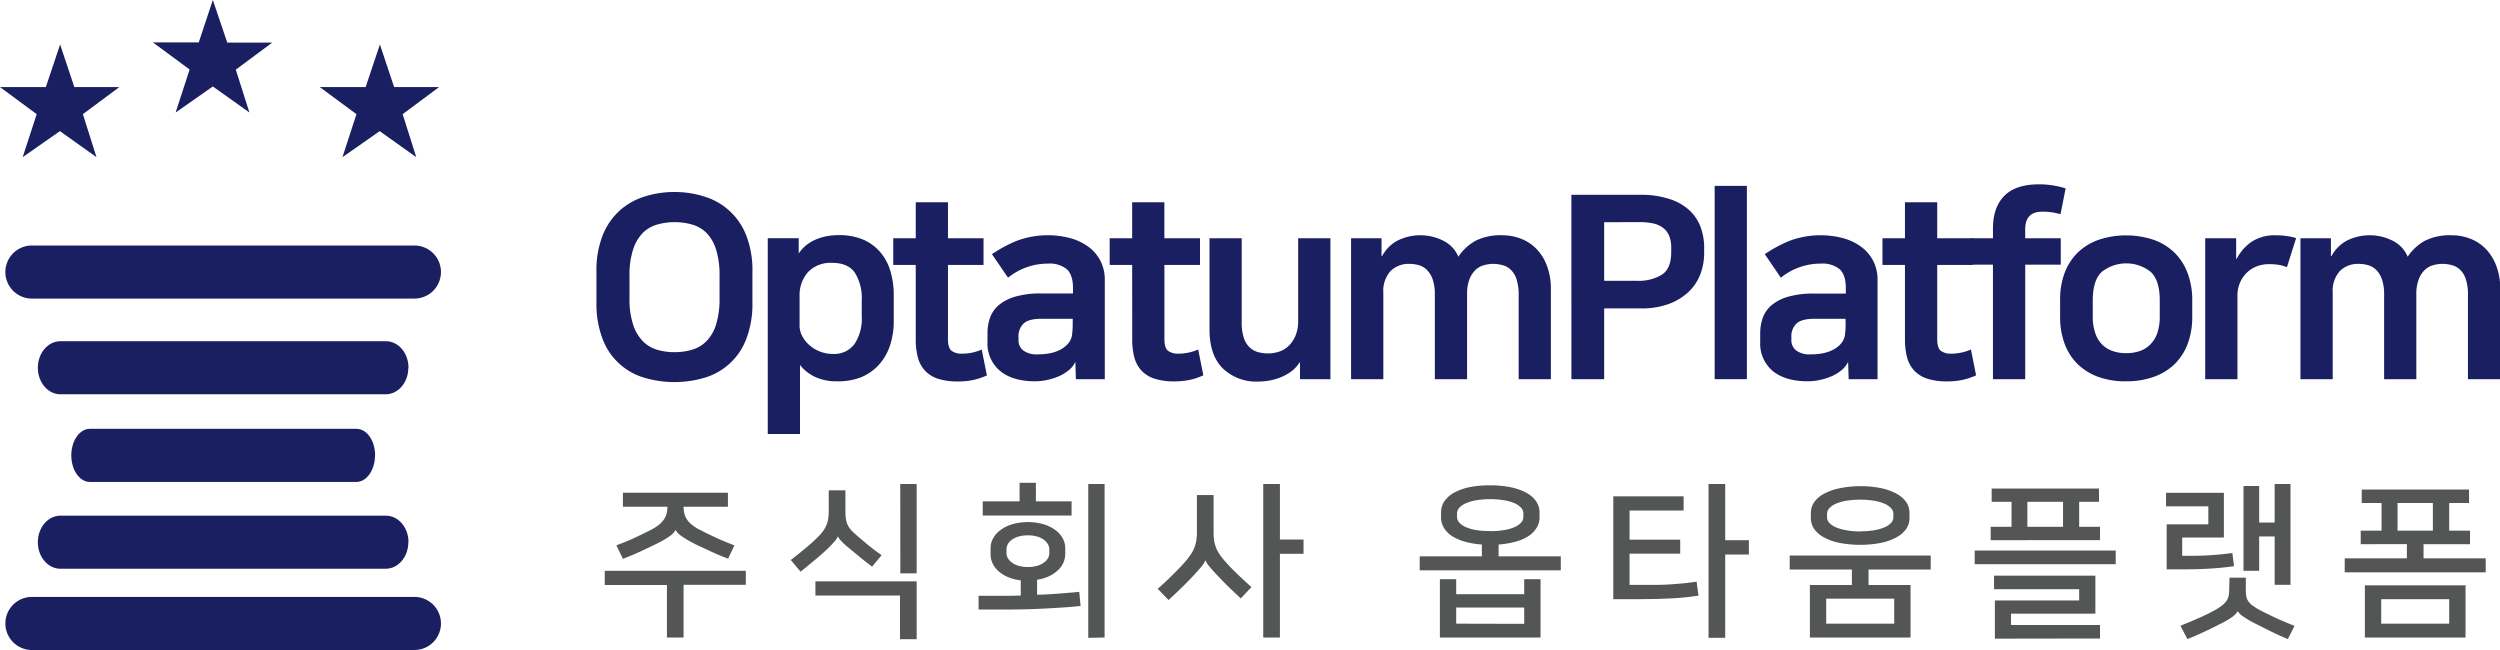
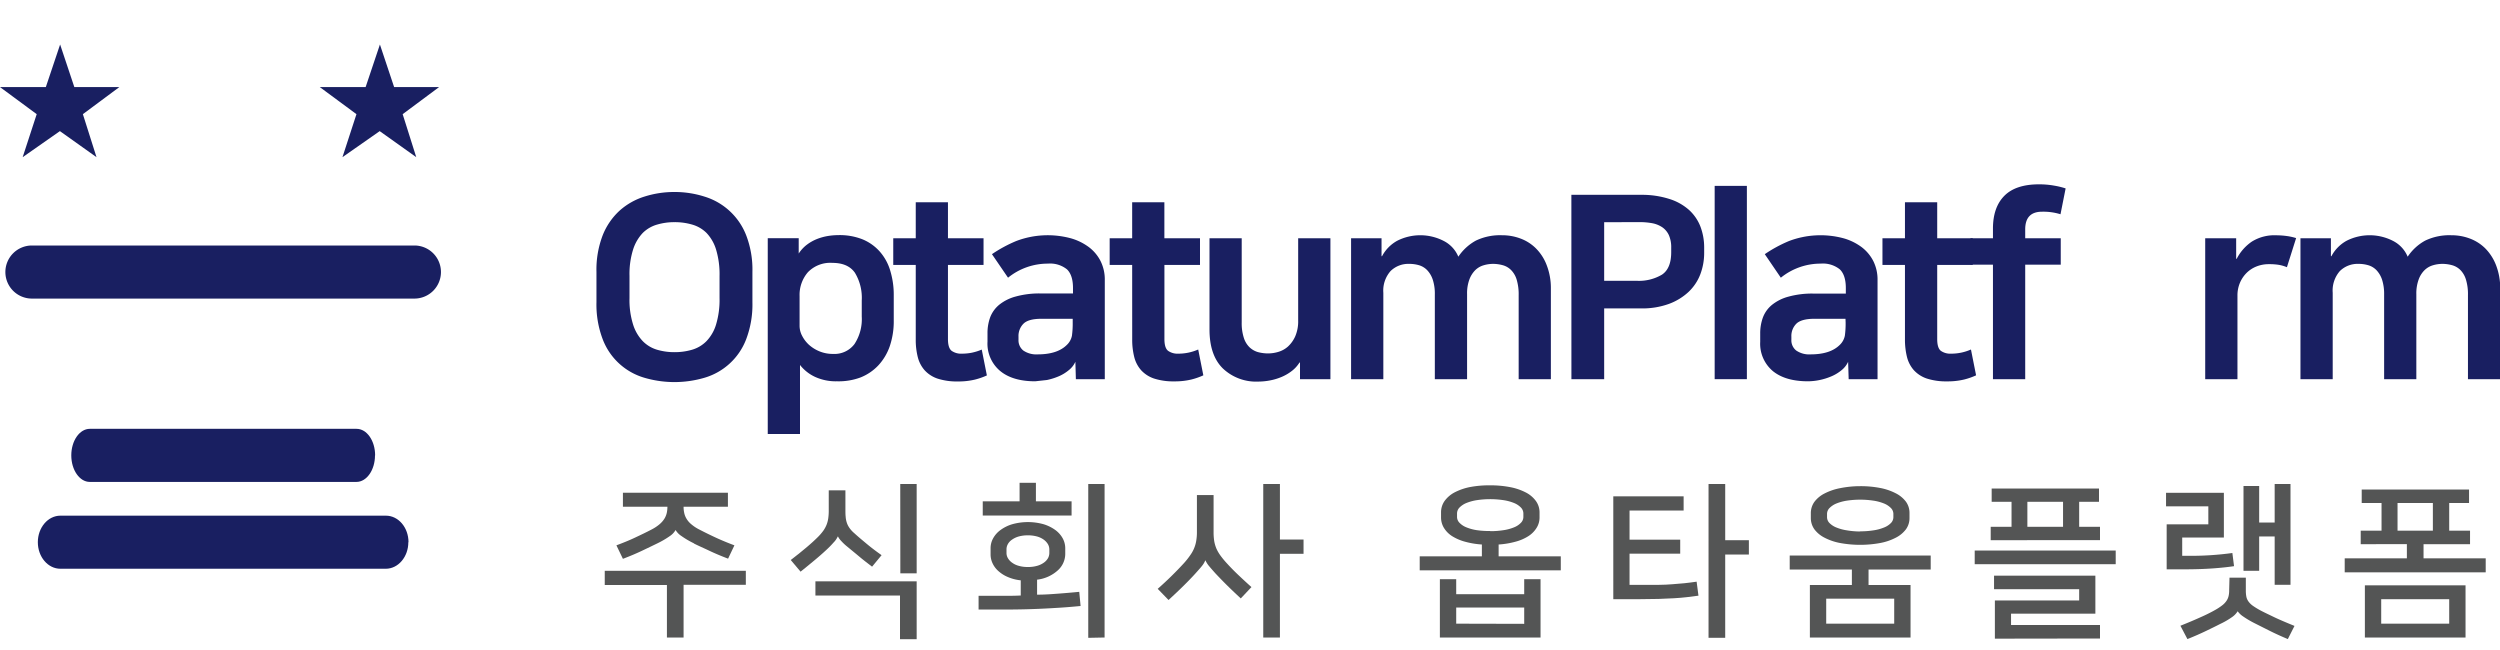
<svg xmlns="http://www.w3.org/2000/svg" id="레이어_1" data-name="레이어 1" viewBox="0 0 600 156">
  <defs>
    <style>.cls-1{fill:#191f61;}.cls-2{fill:#545555;}</style>
  </defs>
  <path class="cls-1" d="M161.88,46.08A23.49,23.49,0,0,1,169,47.16a15.62,15.62,0,0,1,10.08,9.3,22.92,22.92,0,0,1,1.5,8.78v7.3a23.42,23.42,0,0,1-1.5,8.88,15.32,15.32,0,0,1-10,9.24,25.55,25.55,0,0,1-14.43,0,15.26,15.26,0,0,1-10-9.24,23.42,23.42,0,0,1-1.5-8.88v-7.3a22.92,22.92,0,0,1,1.5-8.78,16,16,0,0,1,4.08-5.93,16.18,16.18,0,0,1,6-3.37A23.49,23.49,0,0,1,161.88,46.08Zm0,38.44a14.78,14.78,0,0,0,4.24-.59,8,8,0,0,0,3.44-2.06,9.89,9.89,0,0,0,2.3-4,20.51,20.51,0,0,0,.83-6.32V66.22a20.56,20.56,0,0,0-.83-6.32,10,10,0,0,0-2.3-4,8,8,0,0,0-3.44-2,14.78,14.78,0,0,0-4.24-.58,14.54,14.54,0,0,0-4.17.58,8,8,0,0,0-3.44,2,10.27,10.27,0,0,0-2.33,4,19.6,19.6,0,0,0-.86,6.32v5.34a19.56,19.56,0,0,0,.86,6.32,10.16,10.16,0,0,0,2.33,4,8,8,0,0,0,3.44,2.06A14.54,14.54,0,0,0,161.88,84.52Z" />
  <path class="cls-1" d="M200.87,91.51a11.9,11.9,0,0,1-5.28-1.07A9.82,9.82,0,0,1,192,87.59v16.57h-7.74v-47h7.43v3.69a8.35,8.35,0,0,1,2-2.15,10.55,10.55,0,0,1,2.42-1.35,13,13,0,0,1,2.58-.71,15.88,15.88,0,0,1,2.49-.21,14.83,14.83,0,0,1,5.8,1,11.22,11.22,0,0,1,4.14,2.92A12.11,12.11,0,0,1,213.67,65a20,20,0,0,1,.83,5.93v6a18.54,18.54,0,0,1-.95,6.14,13,13,0,0,1-2.74,4.61,11.88,11.88,0,0,1-4.29,2.91A15,15,0,0,1,200.87,91.51Zm5.95-19.4a11.54,11.54,0,0,0-1.65-6.66q-1.66-2.36-5.41-2.36a7.46,7.46,0,0,0-5.86,2.24,8.31,8.31,0,0,0-2,5.74v7.18a5.17,5.17,0,0,0,.62,2.37,7.72,7.72,0,0,0,1.65,2.15,8.81,8.81,0,0,0,2.52,1.56,8.41,8.41,0,0,0,3.26.61,6,6,0,0,0,5.12-2.36,10.88,10.88,0,0,0,1.75-6.6Z" />
  <path class="cls-1" d="M219.78,63.58h-5.4V57.19h5.4V48.54h7.73v8.65h8.54v6.39h-8.54v17.8c0,1.44.3,2.38.9,2.83a3.91,3.91,0,0,0,2.42.67,12.53,12.53,0,0,0,2.3-.21,12.69,12.69,0,0,0,2.49-.77l1.23,6.2a16.54,16.54,0,0,1-2.86,1,17,17,0,0,1-4.08.45,15.09,15.09,0,0,1-4.85-.67,7.37,7.37,0,0,1-3.13-2,7.53,7.53,0,0,1-1.66-3.17,16.74,16.74,0,0,1-.49-4.26Z" />
-   <path class="cls-1" d="M248.45,91.51Q243,91.51,240,89a8.55,8.55,0,0,1-3-7v-2a11,11,0,0,1,.64-3.84,7.29,7.29,0,0,1,2.15-3,10.69,10.69,0,0,1,4-2,21.26,21.26,0,0,1,6-.73h7.73V69.17c0-2.09-.48-3.59-1.44-4.52a6.44,6.44,0,0,0-4.57-1.38,15.11,15.11,0,0,0-9.58,3.38L238.07,61a32.6,32.6,0,0,1,5.84-3.16A21.3,21.3,0,0,1,257,57.19a13.36,13.36,0,0,1,4.33,2.12,9.66,9.66,0,0,1,2.82,3.38,9.89,9.89,0,0,1,1,4.57V91h-6.94l-.12-4.17a5.43,5.43,0,0,1-1.57,2,9.87,9.87,0,0,1-2.42,1.48,15,15,0,0,1-2.83.89A14.1,14.1,0,0,1,248.45,91.51Zm9-15h-7.55q-3.07,0-4.26,1.17a4.17,4.17,0,0,0-1.2,3.13v.74a3.13,3.13,0,0,0,1.16,2.58,5.51,5.51,0,0,0,3.44.92c3.15,0,5.49-.76,7-2.27a4.1,4.1,0,0,0,1.23-2.24,21.77,21.77,0,0,0,.18-3.11Z" />
+   <path class="cls-1" d="M248.45,91.51Q243,91.51,240,89a8.55,8.55,0,0,1-3-7v-2a11,11,0,0,1,.64-3.84,7.29,7.29,0,0,1,2.15-3,10.69,10.69,0,0,1,4-2,21.26,21.26,0,0,1,6-.73h7.73V69.17c0-2.09-.48-3.59-1.44-4.52a6.44,6.44,0,0,0-4.57-1.38,15.11,15.11,0,0,0-9.58,3.38L238.07,61a32.6,32.6,0,0,1,5.84-3.16A21.3,21.3,0,0,1,257,57.19a13.36,13.36,0,0,1,4.33,2.12,9.66,9.66,0,0,1,2.82,3.38,9.89,9.89,0,0,1,1,4.57V91h-6.94l-.12-4.17a5.43,5.43,0,0,1-1.57,2,9.87,9.87,0,0,1-2.42,1.48,15,15,0,0,1-2.83.89Zm9-15h-7.55q-3.07,0-4.26,1.17a4.17,4.17,0,0,0-1.2,3.13v.74a3.13,3.13,0,0,0,1.16,2.58,5.51,5.51,0,0,0,3.44.92c3.15,0,5.49-.76,7-2.27a4.1,4.1,0,0,0,1.23-2.24,21.77,21.77,0,0,0,.18-3.11Z" />
  <path class="cls-1" d="M271.72,63.58h-5.4V57.19h5.4V48.54h7.73v8.65H288v6.39h-8.54v17.8c0,1.44.3,2.38.9,2.83a3.91,3.91,0,0,0,2.42.67,11.79,11.79,0,0,0,4.79-1l1.23,6.2a16.54,16.54,0,0,1-2.86,1,17,17,0,0,1-4.08.45,15.09,15.09,0,0,1-4.85-.67,7.37,7.37,0,0,1-3.13-2,7.53,7.53,0,0,1-1.66-3.17,16.74,16.74,0,0,1-.49-4.26Z" />
  <path class="cls-1" d="M302,91.58a11.59,11.59,0,0,1-8.53-3.17q-3.19-3.15-3.19-9.36V57.19h7.73v20.2a11.42,11.42,0,0,0,.5,3.66,5.43,5.43,0,0,0,1.35,2.27,4.89,4.89,0,0,0,2,1.17,9.25,9.25,0,0,0,2.52.33,8.43,8.43,0,0,0,2.42-.37,6,6,0,0,0,2.31-1.28,7.45,7.45,0,0,0,1.75-2.46,9.1,9.1,0,0,0,.7-3.81V57.19h7.74V91H312V87h-.12A7.55,7.55,0,0,1,310,89.06a10.86,10.86,0,0,1-2.43,1.41,13.55,13.55,0,0,1-2.76.83A15.27,15.27,0,0,1,302,91.58Z" />
  <path class="cls-1" d="M360.5,56.46a12.35,12.35,0,0,1,4.45.8,10.34,10.34,0,0,1,3.71,2.39,11.41,11.41,0,0,1,2.55,4,15.18,15.18,0,0,1,1,5.59V91h-7.73V70.82a12.24,12.24,0,0,0-.49-3.74,5.54,5.54,0,0,0-1.36-2.3,4.49,4.49,0,0,0-2-1.14,8.86,8.86,0,0,0-2.33-.31,8,8,0,0,0-2.24.34,4.77,4.77,0,0,0-2,1.17,6.24,6.24,0,0,0-1.41,2.24,9.63,9.63,0,0,0-.55,3.5V91h-7.74V70.7a10.92,10.92,0,0,0-.49-3.56,6.16,6.16,0,0,0-1.32-2.27,4.52,4.52,0,0,0-1.93-1.2,8.38,8.38,0,0,0-2.4-.34,6.08,6.08,0,0,0-4.48,1.72A7.09,7.09,0,0,0,332,70.27V91h-7.74V57.19h7.31v4.3h.12a9.08,9.08,0,0,1,3.59-3.68,12.26,12.26,0,0,1,11.3.06A7.45,7.45,0,0,1,350,61.61a12,12,0,0,1,4.2-3.86A13.41,13.41,0,0,1,360.5,56.46Z" />
  <path class="cls-1" d="M377.13,46.76h16.7a21.62,21.62,0,0,1,6.85,1,12.79,12.79,0,0,1,4.7,2.64,10.5,10.5,0,0,1,2.73,4,14.08,14.08,0,0,1,.89,5v1.29a14.4,14.4,0,0,1-.92,5.13,11.42,11.42,0,0,1-2.83,4.24,14,14,0,0,1-4.72,2.88,18.79,18.79,0,0,1-6.7,1.08H385V91h-7.86ZM385,53.33V67.39h7.8a10.81,10.81,0,0,0,6.08-1.48q2.2-1.47,2.21-5.34V59.46a7.15,7.15,0,0,0-.55-3A4.73,4.73,0,0,0,399,54.58a6.52,6.52,0,0,0-2.42-1,16.47,16.47,0,0,0-3.07-.27Z" />
  <path class="cls-1" d="M411.52,44.61h7.73V91h-7.73Z" />
  <path class="cls-1" d="M433.92,91.51q-5.46,0-8.47-2.48a8.56,8.56,0,0,1-3-7v-2a11,11,0,0,1,.65-3.84,7.2,7.2,0,0,1,2.15-3,10.69,10.69,0,0,1,4-2,21.18,21.18,0,0,1,6-.73H443V69.17c0-2.09-.48-3.59-1.44-4.52a6.47,6.47,0,0,0-4.58-1.38,15.15,15.15,0,0,0-9.58,3.38L423.55,61a32.5,32.5,0,0,1,5.83-3.16,21.33,21.33,0,0,1,13.08-.65,13.36,13.36,0,0,1,4.33,2.12,9.77,9.77,0,0,1,2.82,3.38,9.89,9.89,0,0,1,1,4.57V91h-6.93l-.13-4.17a5.51,5.51,0,0,1-1.56,2,9.93,9.93,0,0,1-2.43,1.48,14.93,14.93,0,0,1-2.82.89A14.28,14.28,0,0,1,433.92,91.51Zm9-15H435.4c-2,0-3.47.39-4.27,1.17a4.17,4.17,0,0,0-1.2,3.13v.74a3.11,3.11,0,0,0,1.17,2.58,5.49,5.49,0,0,0,3.44.92q4.72,0,7-2.27a4.16,4.16,0,0,0,1.23-2.24,21.77,21.77,0,0,0,.18-3.11Z" />
  <path class="cls-1" d="M457.19,63.58h-5.4V57.19h5.4V48.54h7.74v8.65h8.53v6.39h-8.53v17.8c0,1.44.3,2.38.89,2.83a3.92,3.92,0,0,0,2.43.67,11.7,11.7,0,0,0,4.78-1l1.23,6.2a16.39,16.39,0,0,1-2.85,1,17,17,0,0,1-4.09.45,15.09,15.09,0,0,1-4.85-.67,7.43,7.43,0,0,1-3.13-2,7.53,7.53,0,0,1-1.66-3.17,17.2,17.2,0,0,1-.49-4.26Z" />
  <path class="cls-1" d="M478.31,63.52h-5.4V57.19h5.4V54.86q0-5.1,2.73-7.86c1.82-1.84,4.6-2.76,8.32-2.76a20.19,20.19,0,0,1,3.63.31,18.64,18.64,0,0,1,2.76.67l-1.23,6.2a14,14,0,0,0-4.42-.61q-4.05,0-4.05,4.24v2.14h8.53v6.33h-8.53V91h-7.74Z" />
-   <path class="cls-1" d="M510.3,91.51a19.18,19.18,0,0,1-6.54-1,13.92,13.92,0,0,1-5-3,13.34,13.34,0,0,1-3.2-4.88,18.19,18.19,0,0,1-1.13-6.6V72a18.13,18.13,0,0,1,1.13-6.63,13.47,13.47,0,0,1,3.2-4.85,13.92,13.92,0,0,1,5-3,21,21,0,0,1,13,0,13.88,13.88,0,0,1,5,3,13.47,13.47,0,0,1,3.2,4.85A18.13,18.13,0,0,1,526.14,72v4a18.19,18.19,0,0,1-1.13,6.6,13.34,13.34,0,0,1-3.2,4.88,13.88,13.88,0,0,1-5,3A19.33,19.33,0,0,1,510.3,91.51Zm0-6.75a10,10,0,0,0,3.19-.49A6.67,6.67,0,0,0,516,82.74,7.11,7.11,0,0,0,517.73,80a12.19,12.19,0,0,0,.61-4.11V72.11c0-3.23-.72-5.52-2.18-6.87a9.47,9.47,0,0,0-11.72,0c-1.46,1.35-2.18,3.64-2.18,6.87v3.75a12.19,12.19,0,0,0,.61,4.11,7.11,7.11,0,0,0,1.69,2.77,6.67,6.67,0,0,0,2.55,1.53A9.92,9.92,0,0,0,510.3,84.76Z" />
  <path class="cls-1" d="M548.86,64.13a9.13,9.13,0,0,0-1.84-.55,14.08,14.08,0,0,0-2.46-.18,7.9,7.9,0,0,0-3,.55,7.07,7.07,0,0,0-2.39,1.56,7.48,7.48,0,0,0-1.6,2.4,7.7,7.7,0,0,0-.58,3V91h-7.74V57.19h7.43v4.92h.13A11.16,11.16,0,0,1,540.42,58a10.2,10.2,0,0,1,5.86-1.53,18.65,18.65,0,0,1,2.58.18,14.15,14.15,0,0,1,2.21.49Z" />
  <path class="cls-1" d="M588.34,56.46a12.39,12.39,0,0,1,4.45.8,10.43,10.43,0,0,1,3.71,2.39,11.7,11.7,0,0,1,2.55,4,15.18,15.18,0,0,1,1,5.59V91h-7.74V70.82a11.94,11.94,0,0,0-.49-3.74,5.53,5.53,0,0,0-1.35-2.3,4.55,4.55,0,0,0-2-1.14,8.93,8.93,0,0,0-2.34-.31,8.07,8.07,0,0,0-2.24.34,4.8,4.8,0,0,0-2,1.17,6,6,0,0,0-1.41,2.24,9.61,9.61,0,0,0-.56,3.5V91h-7.73V70.7a11.19,11.19,0,0,0-.49-3.56,6.16,6.16,0,0,0-1.32-2.27,4.49,4.49,0,0,0-1.94-1.2,8.26,8.26,0,0,0-2.39-.34,6.08,6.08,0,0,0-4.48,1.72,7.09,7.09,0,0,0-1.72,5.22V91h-7.74V57.19h7.31v4.3h.12a9.08,9.08,0,0,1,3.59-3.68,12.26,12.26,0,0,1,11.3.06,7.45,7.45,0,0,1,3.41,3.74,11.9,11.9,0,0,1,4.2-3.86A13.41,13.41,0,0,1,588.34,56.46Z" />
-   <path class="cls-1" d="M98,88.26c0,3.52-2.43,6.37-5.42,6.37H14.5c-3,0-5.42-2.85-5.42-6.37h0c0-3.52,2.43-6.37,5.42-6.37H92.62c3,0,5.42,2.85,5.42,6.37Z" />
  <path class="cls-1" d="M90,109.29c0,3.51-2,6.37-4.45,6.37h-64c-2.45,0-4.44-2.86-4.44-6.37h0c0-3.52,2-6.37,4.44-6.37H85.58c2.46,0,4.45,2.85,4.45,6.37Z" />
  <path class="cls-1" d="M98,130.13c0,3.52-2.43,6.37-5.42,6.37H14.5c-3,0-5.42-2.85-5.42-6.37h0c0-3.52,2.43-6.37,5.42-6.37H92.62c3,0,5.42,2.85,5.42,6.37Z" />
-   <path class="cls-1" d="M105.83,149.63A6.37,6.37,0,0,1,99.46,156H7.66a6.37,6.37,0,0,1-6.37-6.37h0a6.37,6.37,0,0,1,6.37-6.37h91.8a6.37,6.37,0,0,1,6.37,6.37Z" />
  <path class="cls-1" d="M105.83,65.29a6.37,6.37,0,0,1-6.37,6.37H7.66a6.37,6.37,0,0,1-6.37-6.37h0a6.37,6.37,0,0,1,6.37-6.37h91.8a6.37,6.37,0,0,1,6.37,6.37Z" />
  <path class="cls-1" d="M17.84,20.9h10.8l-8.75,6.5,3.27,10.32-8.78-6.25L5.44,37.72,8.81,27.4,0,20.9H11l3.43-10.22Z" />
-   <path class="cls-1" d="M54.54,10.22h10.8l-8.75,6.5L59.86,27l-8.78-6.25L42.15,27l3.36-10.32-8.81-6.5h11L51.08,0Z" />
  <path class="cls-1" d="M94.59,20.9h10.79l-8.74,6.5L99.9,37.72l-8.77-6.25-8.94,6.25L85.55,27.4l-8.8-6.5h11l3.43-10.22Z" />
  <path class="cls-2" d="M160.06,153V140.4H145.14V137H179v3.36H164.06V153Zm6.48-22.6a20.65,20.65,0,0,1-3-1.76,4.44,4.44,0,0,1-1.4-1.44h0a4.35,4.35,0,0,1-1.38,1.46,21.58,21.58,0,0,1-3.06,1.78c-1.1.54-2.32,1.12-3.66,1.76s-2.86,1.28-4.54,1.92l-1.56-3.24c1.49-.56,3-1.16,4.4-1.82s2.8-1.32,4.08-2a9.88,9.88,0,0,0,1.94-1.3,5.73,5.73,0,0,0,1.14-1.34,4.71,4.71,0,0,0,.54-1.38,7.43,7.43,0,0,0,.14-1.42H149.5v-3.36h25.2v3.36H164.06a6.71,6.71,0,0,0,.14,1.42,4.39,4.39,0,0,0,.52,1.38,5,5,0,0,0,1.12,1.34,9.58,9.58,0,0,0,1.94,1.3q1.92,1,4.08,2c1.44.66,2.9,1.26,4.4,1.82l-1.52,3.2c-1.68-.64-3.2-1.28-4.54-1.92S167.63,131,166.54,130.44Z" />
  <path class="cls-2" d="M201.06,128.76a4.72,4.72,0,0,1-1,1.44,22,22,0,0,1-1.72,1.76c-.83.78-1.8,1.63-2.92,2.56s-2.22,1.83-3.28,2.68l-2.36-2.8c.64-.48,1.27-1,1.9-1.48l1.8-1.48c.57-.48,1.1-.94,1.58-1.38s.89-.83,1.24-1.18a12.2,12.2,0,0,0,1.26-1.46,6.82,6.82,0,0,0,.8-1.44,6.67,6.67,0,0,0,.42-1.58,13.31,13.31,0,0,0,.12-1.88v-4.84h4v4.68c0,.62,0,1.17.06,1.66a5.83,5.83,0,0,0,.26,1.38,4.61,4.61,0,0,0,.62,1.26,6.49,6.49,0,0,0,1.14,1.26c.93.86,2,1.74,3.1,2.66s2.3,1.81,3.5,2.66L209.3,136c-1-.77-2.05-1.56-3-2.36s-1.94-1.6-2.9-2.4a12.4,12.4,0,0,1-1.5-1.4,4.15,4.15,0,0,1-.78-1.08Zm-5.36,10.76H220V153.4h-4V142.92H195.7Zm20.36-23.36H220V137.6h-3.92Z" />
  <path class="cls-2" d="M259.34,145.44c-1.68.16-3.31.3-4.88.4s-3.29.2-5.14.28-3.94.14-6.26.16-5.06,0-8.2,0V143h5.48c1.65,0,3.2,0,4.64-.08v-3.64a10.55,10.55,0,0,1-3.06-.78,8,8,0,0,1-2.28-1.42,5.64,5.64,0,0,1-1.42-1.88,5,5,0,0,1-.48-2.12v-1.52a4.85,4.85,0,0,1,.6-2.34,6.08,6.08,0,0,1,1.76-2,9.3,9.3,0,0,1,2.82-1.4,14,14,0,0,1,7.56,0,9.53,9.53,0,0,1,2.82,1.4,6.19,6.19,0,0,1,1.76,2,5,5,0,0,1,.6,2.34V133a5.33,5.33,0,0,1-1.76,3.86,8.89,8.89,0,0,1-5,2.26v3.6c1.92,0,3.67-.14,5.26-.26s3.2-.26,4.86-.42Zm-2.16-21.72H235.86v-3.4h8.84v-4.44h3.92v4.44h8.56ZM246.7,136.08a7.78,7.78,0,0,0,2.2-.28,5.07,5.07,0,0,0,1.62-.76,3.31,3.31,0,0,0,1-1.08,2.63,2.63,0,0,0,.32-1.24v-.88a2.57,2.57,0,0,0-.34-1.24,3.68,3.68,0,0,0-1-1.08,5.06,5.06,0,0,0-1.6-.76,8.16,8.16,0,0,0-2.2-.28,8,8,0,0,0-2.22.28,5.28,5.28,0,0,0-1.6.76,3.1,3.1,0,0,0-1,1.08,2.55,2.55,0,0,0-.32,1.24v.88a2.44,2.44,0,0,0,.34,1.24,3.42,3.42,0,0,0,1,1.08,4.76,4.76,0,0,0,1.6.76A7.73,7.73,0,0,0,246.7,136.08Zm14.48,17V116.16h3.92V153Z" />
  <path class="cls-2" d="M289.26,134.52a5.35,5.35,0,0,1-.83,1.36c-.36.46-.86,1-1.5,1.72-.82.91-1.77,1.89-2.83,2.94s-2.29,2.21-3.65,3.46l-2.6-2.68a81.84,81.84,0,0,0,6.33-6.2,17.84,17.84,0,0,0,1.51-1.92,8,8,0,0,0,1.42-3.5,12.08,12.08,0,0,0,.15-2v-8.88h4v8.88a13.63,13.63,0,0,0,.15,2.14,8.29,8.29,0,0,0,.52,1.8,9.09,9.09,0,0,0,1,1.72,20.34,20.34,0,0,0,1.54,1.86c.86.94,1.75,1.85,2.69,2.74s2,1.88,3.19,2.94l-2.56,2.72q-2.07-1.92-3.5-3.34c-.94-.94-1.8-1.83-2.58-2.66-.55-.61-1.05-1.18-1.5-1.72a5.46,5.46,0,0,1-.89-1.4Zm23.59-1.6h-5.67V153h-4V116.16h4v13.32h5.67Z" />
  <path class="cls-2" d="M357.65,116.48a24.65,24.65,0,0,1,4.82.44,13.66,13.66,0,0,1,3.74,1.28,6.88,6.88,0,0,1,2.42,2.06,4.67,4.67,0,0,1,.86,2.78v1.12a4.64,4.64,0,0,1-.72,2.54,6.25,6.25,0,0,1-2,2,10.92,10.92,0,0,1-3.1,1.32,19.85,19.85,0,0,1-4,.66v2.84h14.92v3.36H340.73v-3.36h14.92v-2.84a19.71,19.71,0,0,1-4-.66,11.44,11.44,0,0,1-3.1-1.32,6.15,6.15,0,0,1-2-2,4.8,4.8,0,0,1-.7-2.54V123a4.74,4.74,0,0,1,.86-2.78,7,7,0,0,1,2.42-2.06,13.78,13.78,0,0,1,3.74-1.28A24.72,24.72,0,0,1,357.65,116.48ZM369.73,139V153H345.57V139h3.92v3.6h16.32V139Zm-3.92,10.72V145.8H349.49v3.88Zm-8.16-22.24a19.93,19.93,0,0,0,3.2-.24,10.63,10.63,0,0,0,2.52-.68,4.59,4.59,0,0,0,1.64-1.08,2,2,0,0,0,.6-1.44v-.8a2.06,2.06,0,0,0-.6-1.44,4.87,4.87,0,0,0-1.64-1.08,11.13,11.13,0,0,0-2.52-.68,21.59,21.59,0,0,0-6.42,0,11.39,11.39,0,0,0-2.5.68,5,5,0,0,0-1.64,1.08,2.06,2.06,0,0,0-.6,1.44v.8a2,2,0,0,0,.6,1.44,4.68,4.68,0,0,0,1.64,1.08,10.86,10.86,0,0,0,2.5.68A20,20,0,0,0,357.65,127.44Z" />
  <path class="cls-2" d="M391.09,122.52v7h12.16v3.36H391.09v7.48h3.48c1.34,0,2.55,0,3.64,0s2.13-.07,3.1-.14,1.94-.14,2.88-.24,1.94-.22,3-.38l.44,3.36q-1.39.21-2.82.36c-.94.11-2,.2-3.08.26s-2.32.12-3.64.16-2.8.06-4.46.06h-6.44V119.12h16.88v3.4Zm28.64,10.56h-5.68v20h-4V116.16h4v13.48h5.68Z" />
  <path class="cls-2" d="M429.53,136.68v-3.36h33.84v3.36H448.45v3.72h10.08V153H434.37V140.4h10.08v-3.72Zm16.92-20a24.65,24.65,0,0,1,4.82.44A13.66,13.66,0,0,1,455,118.4a6.94,6.94,0,0,1,2.42,2,4.57,4.57,0,0,1,.86,2.76v1.12a4.57,4.57,0,0,1-.86,2.76,6.94,6.94,0,0,1-2.42,2,13.33,13.33,0,0,1-3.74,1.28,26.62,26.62,0,0,1-9.64,0,13.45,13.45,0,0,1-3.74-1.28,7,7,0,0,1-2.42-2,4.64,4.64,0,0,1-.86-2.76V123.2a4.64,4.64,0,0,1,.86-2.76,7,7,0,0,1,2.42-2,13.78,13.78,0,0,1,3.74-1.28A24.72,24.72,0,0,1,446.45,116.68Zm8.16,27H438.29v6h16.32Zm-8.16-16.16a19.93,19.93,0,0,0,3.2-.24,10.63,10.63,0,0,0,2.52-.68,4.7,4.7,0,0,0,1.64-1.06,2,2,0,0,0,.6-1.42v-.8a2,2,0,0,0-.6-1.4,4.87,4.87,0,0,0-1.64-1.08,11.13,11.13,0,0,0-2.52-.68,21.59,21.59,0,0,0-6.42,0,11.39,11.39,0,0,0-2.5.68,5,5,0,0,0-1.64,1.08,2,2,0,0,0-.6,1.4v.8a2,2,0,0,0,.6,1.42,4.8,4.8,0,0,0,1.64,1.06,10.86,10.86,0,0,0,2.5.68A20,20,0,0,0,446.45,127.56Z" />
  <path class="cls-2" d="M507.77,132.12v3.28H473.93v-3.28Zm-30-5.68h5v-6H478v-3.2h25.76v3.2H499v6h5v3.2H477.77Zm1,26.84v-9.16H499V141.4H478.57v-3.24h24.32v9.12H482.65V150H504v3.24Zm7.8-26.84h8.56v-6h-8.56Z" />
  <path class="cls-2" d="M520,136.64v-10.8h10v-4.32H519.85v-3.24h13.88V129h-10v4.4h1.92c1.66,0,3.34-.05,5-.16s3.41-.28,5.12-.52l.4,3.16q-2.19.33-5.1.54t-6.66.22Zm15.08,2H539v3.08a7.75,7.75,0,0,0,.12,1.46,3,3,0,0,0,.5,1.16,4.59,4.59,0,0,0,1,1,17.37,17.37,0,0,0,1.74,1.08c.88.48,2,1,3.32,1.64s3,1.34,5,2.16l-1.6,3.16c-1.76-.74-3.28-1.44-4.58-2.1l-3.3-1.66a22.9,22.9,0,0,1-2.86-1.68,5,5,0,0,1-1.3-1.24,4.66,4.66,0,0,1-1.26,1.34,18.53,18.53,0,0,1-3,1.74c-.88.46-2,1-3.24,1.6s-2.8,1.3-4.56,2l-1.68-3.2c2-.8,3.64-1.5,5-2.12a37.25,37.25,0,0,0,3.36-1.68,13.55,13.55,0,0,0,1.7-1.12,4.58,4.58,0,0,0,1-1.06,3.39,3.39,0,0,0,.5-1.14,5.81,5.81,0,0,0,.14-1.4Zm10.84-22.48h3.8v24.2h-3.8v-11.6h-3.72V137h-3.76V116.64h3.76v8.76h3.72Z" />
  <path class="cls-2" d="M596.57,134v3.36H562.73V134h14.92v-3.4H566.57v-3.24h5v-6.64h-4.76v-3.24h25.76v3.24h-4.76v6.64h5v3.24H581.65V134Zm-4.84,19H567.57V140.48h24.16Zm-3.92-9.2H571.49v5.88h16.32Zm-12.4-16.44h8.48v-6.64h-8.48Z" />
</svg>